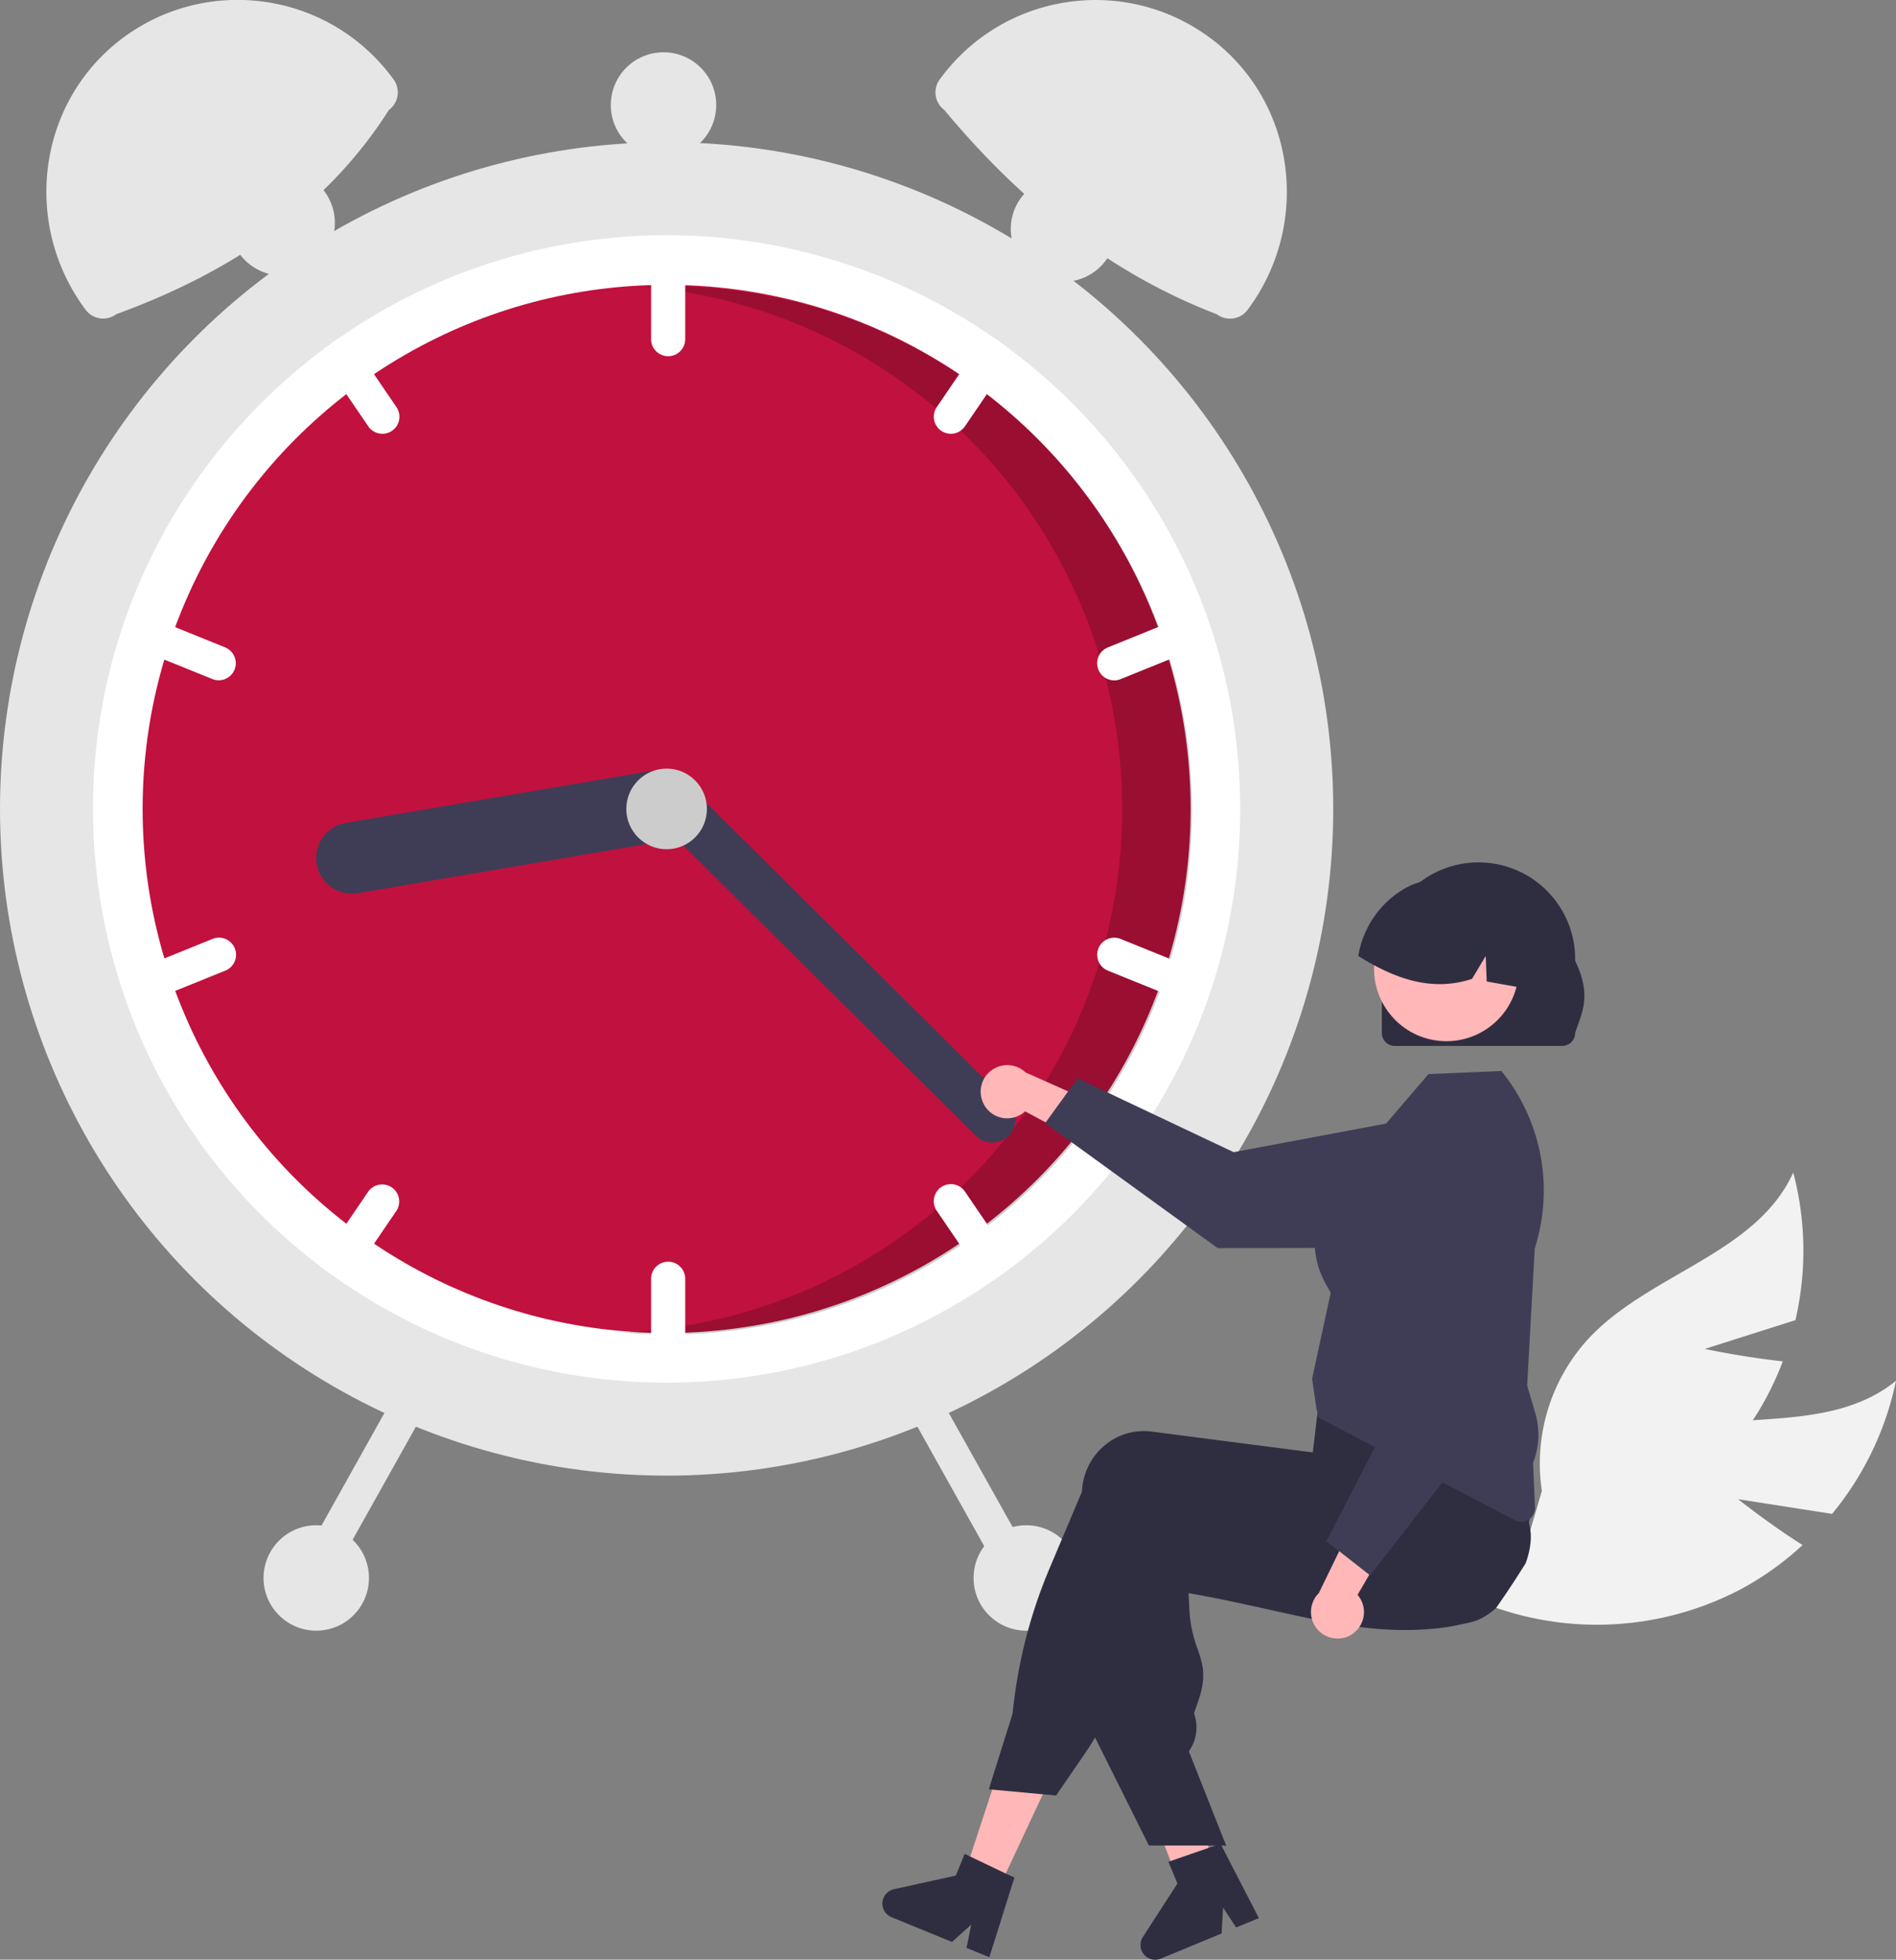
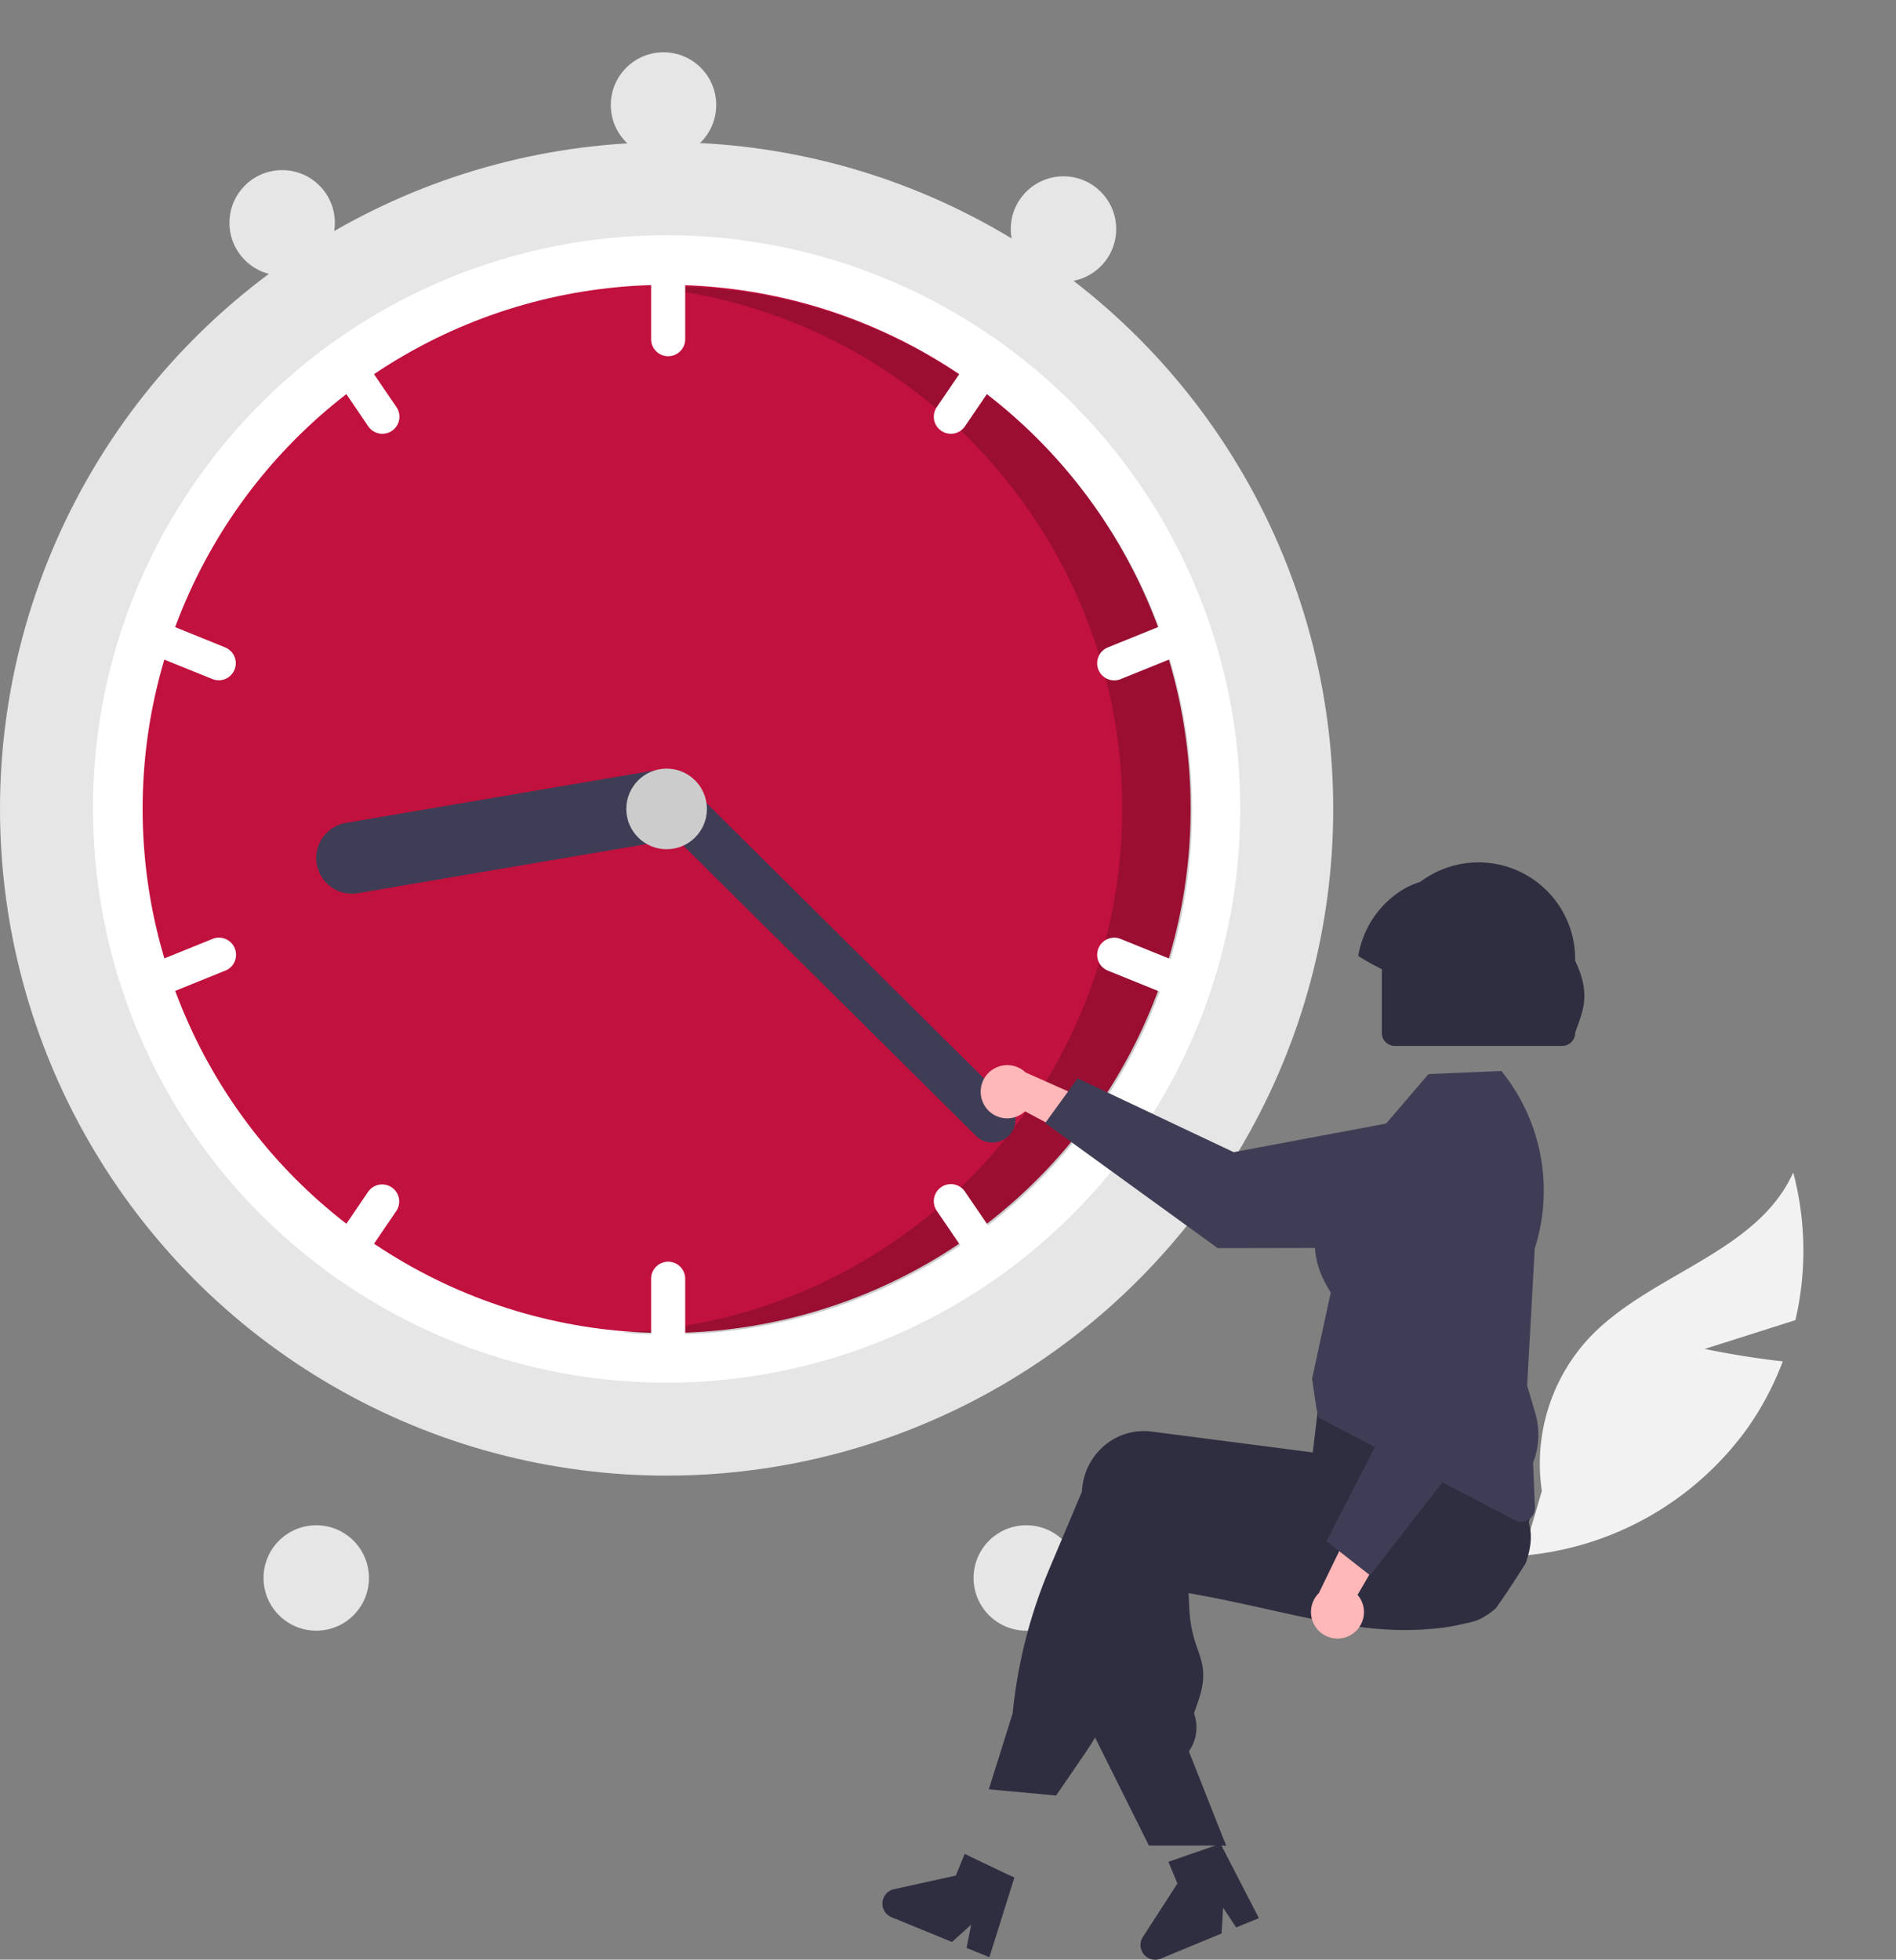
<svg xmlns="http://www.w3.org/2000/svg" viewBox="0 0 611.51 631.95">
  <rect x="0" y="0" width="611.51" height="631.95" fill="#808080" stroke="none" />
  <style>.E{isolation:isolate}</style>
  <g fill="#f2f2f2">
-     <path d="M560.59 483.46l30.31 4.73a99 99 0 0 0 20.61-42.93c-22.17 18.14-55.87 8.5-82.75 18.4A59.54 59.54 0 0 0 493.14 501l-14.81 15.93a99.73 99.73 0 0 0 83.41-4.59 96.43 96.43 0 0 0 19.64-14.1c-10.61-6.67-20.79-14.78-20.79-14.78z" />
    <path d="M549.83 435l29.24-9.28a99 99 0 0 0-.7-47.62c-11.75 26.12-46.22 32.53-65.86 53.38a59.56 59.56 0 0 0-15.22 49.31l-6.15 20.87a99.78 99.78 0 0 0 72.61-41.31A97 97 0 0 0 575 439c-12.44-1.3-25.17-4-25.17-4z" />
  </g>
  <circle cx="215" cy="260.86" r="215" fill="#e6e6e6" />
  <path d="M400 260.87a184.78 184.78 0 0 1-74.67 148.51l-4.72 3.39c-63.488 44.142-147.732 44.142-211.22 0-1.59-1.1-3.17-2.23-4.72-3.39-82-60.95-99.11-176.84-38.16-258.86a184.54 184.54 0 0 1 38.16-38.16c1.55-1.16 3.13-2.29 4.72-3.39 63.488-44.142 147.732-44.142 211.22 0 1.59 1.1 3.17 2.23 4.72 3.39A184.75 184.75 0 0 1 400 260.87z" fill="#fff" />
  <circle cx="215" cy="260.86" r="169" fill="#c1113e" />
  <path class="E" d="M215.44 92.34l-7.64.18c88.612 7.822 155.991 82.997 154.103 171.933S289.505 425.637 200.64 429.69c4.88.42 9.81.65 14.8.65 93.336 0 169-75.664 169-169s-75.664-169-169-169z" opacity=".2" />
  <path d="M215.5 79.87a5.5 5.5 0 0 0-5.5 5.5v24a5.5 5.5 0 1 0 11 0v-24a5.51 5.51 0 0 0-5.5-5.5zm109.83 32.49l-4.72-3.39a5.48 5.48 0 0 0-4.9 2.39l-13.51 19.83a5.5 5.5 0 1 0 9.09 6.19l13.51-19.83a5.49 5.49 0 0 0 .53-5.19zm61.38 90.42a5.5 5.5 0 0 0-7.16-3h0l-22.24 9c-2.822 1.143-4.183 4.358-3.04 7.18s4.358 4.183 7.18 3.04h0l22.24-9a5.51 5.51 0 0 0 3.02-7.22zM127.8 131.19l-13.51-19.83a5.49 5.49 0 0 0-4.9-2.39l-4.72 3.39a5.44 5.44 0 0 0 .53 5.19l13.51 19.83a5.5 5.5 0 1 0 9.09-6.19zm-55.11 77.6l-22.24-9a5.51 5.51 0 0 0-7.526 5.865A5.51 5.51 0 0 0 46.31 210l22.24 9a5.5 5.5 0 0 0 4.14-10.19zM215.5 406.87a5.5 5.5 0 0 0-5.5 5.5v24a5.5 5.5 0 1 0 11 0v-24a5.51 5.51 0 0 0-5.5-5.5zm109.3-2.68l-13.51-19.83a5.5 5.5 0 1 0-9.09 6.19l13.51 19.83a5.52 5.52 0 0 0 4.9 2.39l4.72-3.39a5.48 5.48 0 0 0-.53-5.19zm58.89-92.4l-22.24-9a5.51 5.51 0 0 0-7.526 5.865A5.51 5.51 0 0 0 357.31 313h0l22.24 9a5.5 5.5 0 0 0 4.14-10.19zm-257.34 71.12a5.5 5.5 0 0 0-7.64 1.45l-13.51 19.83a5.43 5.43 0 0 0-.53 5.19l4.72 3.39a5.53 5.53 0 0 0 4.9-2.39l13.51-19.83a5.5 5.5 0 0 0-1.45-7.64zm-50.64-77.13a5.5 5.5 0 0 0-7.16-3h0l-22.24 9c-1.826.74-3.118 2.397-3.39 4.348s.517 3.899 2.07 5.11a5.51 5.51 0 0 0 5.46.762l22.24-9a5.51 5.51 0 0 0 3.02-7.22z" fill="#fff" />
  <g fill="#3f3d56">
    <path d="M222.63 258.14c1.062 6.256-3.145 12.191-9.4 13.26l-97.6 16.6a11.5 11.5 0 0 1-12.893-15.362 11.5 11.5 0 0 1 9.033-7.308l97.6-16.6c6.26-1.062 12.195 3.151 13.26 9.41z" />
    <path d="M325.35 366.27a7.51 7.51 0 0 1-10.6 0l-105.07-104.2c-2.941-2.919-2.959-7.669-.04-10.61s7.669-2.959 10.61-.04l105.06 104.24a7.5 7.5 0 0 1 .04 10.61z" />
  </g>
  <circle cx="215" cy="260.86" r="13" fill="#ccc" />
  <g fill="#e6e6e6">
-     <path d="M125.45 35.44c-19.95 31.38-50.4 52.2-87.95 65.88a7.06 7.06 0 0 1-9.88-1.42h0c-20.39-27.24-15.79-66.16 11.13-87 27.141-20.937 66.114-15.914 87.06 11.22l.5.66.56.75a7.05 7.05 0 0 1-1.42 9.91zm178.24-10.63c20.582-27.411 59.487-32.949 86.9-12.37l.66.49c26.91 20.81 31.52 59.73 11.12 87h0a7.06 7.06 0 0 1-9.88 1.42h0C357.63 88 329.05 64.88 304.54 35.44a7.06 7.06 0 0 1-1.42-9.88zm-8.75 422.32a5.51 5.51 0 0 0-2.11 7.49l31.74 56.72a5.5 5.5 0 0 0 9.6-5.37l-31.74-56.72a5.52 5.52 0 0 0-7.49-2.12zm-167.37 2.12L95.83 506a5.5 5.5 0 1 0 9.6 5.37l31.74-56.72a5.5 5.5 0 1 0-9.6-5.37z" />
    <circle cx="331" cy="508.86" r="17" />
    <circle cx="343" cy="73.86" r="17" />
    <circle cx="214" cy="33.86" r="17" />
    <circle cx="91" cy="71.86" r="17" />
    <circle cx="102" cy="508.86" r="17" />
  </g>
  <path d="M317.66 356.71a8.52 8.52 0 0 0 11.76 2.59 8.21 8.21 0 0 0 1.19-.92l26.68 14.3-1.43-15.68-25.11-11.18a8.57 8.57 0 0 0-13.09 10.87z" fill="#ffb7b7" />
  <path d="M337.1 362.17l10.45-14.43 50.36 23.81 62.67-11.76A21.49 21.49 0 0 1 486 380.85h0c.011 11.853-9.577 21.477-21.43 21.51l-71.82.14z" fill="#3f3d56" />
-   <path d="M321 611.4l-10.58-5.06 14.53-44.21 15.61 7.47L321 611.4zm70.91-7.13l-2.32 1.43q-2.32 1.42-4.67 2.8l-2.36 1.37h0-.06l-1.2.3-1.72-4.54-.79-2.09-1.12-3-2.05-5.41-10.8-28.51 16.79-4.14.63 2.57h0l.31 1.27 5.86 23.79 1.2 4.86v.15l.72 2.91.62 2.51.7 2.82z" fill="#ffb7b7" />
  <g fill="#2f2e41">
    <path d="M492.05 504.15l-3.24 5.09q-3.06 4.71-6.27 9.28h0a21.77 21.77 0 0 1-4.12 3 2 2 0 0 1-.19.12 15.35 15.35 0 0 1-3.47 1.39l-1.31.32-4.67 1c-2.75.49-5.47.83-8.17 1l-.65.06c-11.12.81-21.94-.5-33.24-2.65-5.58-1.06-11.27-2.33-17.17-3.64l-5.81-1.29-.46-.1-8.56-1.82q-5.49-1.12-11.38-2.17l.28 5.54a41.5 41.5 0 0 0 2.63 12.45c1.68 4.91 3 8.79.2 16.88l-1.35 3.92a13.36 13.36 0 0 1-1.38 11.83l-.27.41 11.27 28.52.73 1.85h-24.9l-17.37-34.84-.83-1.66v-.09l1.8-66.94c0-.59.07-1.19.14-1.78a20.33 20.33 0 0 1 7.75-13.7 19.65 19.65 0 0 1 14.6-4l5.94.77 12.14 1.57 8.56 1.11h.17l25.22 3.26 1.81-7.38.34-.12 10.62-3.9 36.73-13.46h.09l2.42-.89.28.47c.09.14.17.28.25.42a72.35 72.35 0 0 1 5.79 13.53 210.15 210.15 0 0 1 6.09 23.28l.19.93v.09c0 .13 0 .22.05.24.87 3.53.28 7.83-1.28 12.1z" />
    <path d="M493.6 479.48a14.93 14.93 0 0 0-.42-1.49 106.32 106.32 0 0 0-4.3-10.9c-1.83-4-4-8.36-6.65-13q-1.9-3.41-4.09-7.08l-2.27-3.75-.1-.17-.23-.37-36.34 4.86-13.53 1.81-.81 6.75-.2 1.67h0l-.54 4.56h0l-.72 6h-.06l-20.09-2.6-20.69-2.68-11.12-1.44a19.61 19.61 0 0 0-14.6 4 20.38 20.38 0 0 0-7.74 13.71 18.05 18.05 0 0 0-.14 1.65l-10.49 24.85a160.52 160.52 0 0 0-11.86 46.65L318.92 577l1.1.11 16.3 1.51 4.3.4 9.48-13.83c1.08-1.58 2.11-3.2 3.06-4.87a74.16 74.16 0 0 0 4.19-8.42l20.5-48.78 4.71.77q10.77 1.76 20.69 2.85c21.5 2.4 40.11 2.59 56.68.56q7-.85 13.5-2.24 2.39-.51 4.71-1.08c.37-.09.73-.17 1.08-.27a19.81 19.81 0 0 0 13.87-12.95 20.2 20.2 0 0 0 .51-11.28zm-169.22 124.7l-11.45-5.48-1.79-.87-2.87 7-20 4.41a4.75 4.75 0 0 0-.78 9l19.56 8 6.2-5.59-1.52 7.5 7.37 3 8.07-25.69zm70.32-10.84l.74 1.85h-.74v-1.85zm-3.98 2.24l-12 4.16-1.88.65 2.91 7-11.12 17.21a4.75 4.75 0 0 0 5.81 7l19.56-8.1.48-8.34 4.2 6.4 7.35-3-12.35-23.93z" />
  </g>
  <path d="M490.61 490.73a4.39 4.39 0 0 1-2-.5l-63.31-33.07-.73-3-1.38-9.47v-.09l6-27.74c-.11-.24-.34-.63-.6-1.07-2.68-4.56-10.86-18.41 4.74-37.48l27.4-31.94 23.51-1 .27.34A61.23 61.23 0 0 1 495 402.59l-2.45 44.22 2.63 8.93a24.68 24.68 0 0 1-.72 15.94l.6 14.46a4.42 4.42 0 0 1-4.24 4.59z" fill="#3f3d56" />
  <path d="M435.73 527.2a8.52 8.52 0 0 0 3-11.67 8.78 8.78 0 0 0-.88-1.22l15.22-26.16-15.71.89-12 24.7a8.57 8.57 0 0 0 10.4 13.46z" fill="#ffb7b7" />
  <path d="M441.87 508l-14.06-11 25.54-49.5-9.57-63c-1.78-11.722 6.278-22.668 18-24.45a22.43 22.43 0 0 1 3.93-.23h0c11.853.402 21.142 10.326 20.76 22.18l-2.37 71.78z" fill="#3f3d56" />
  <path d="M445.68 333.1v-23.26a31.18 31.18 0 0 1 46.926-27.467 31.18 31.18 0 0 1 15.424 27.467h0 0c5.5 11.45 2.06 16.89 0 23.26a4.19 4.19 0 0 1-4.18 4.19h-54a4.18 4.18 0 0 1-4.17-4.19z" fill="#2f2e41" />
-   <circle cx="530.63" cy="312.44" r="23.34" transform="matrix(.16 -.987 .987 .16 73.23 786.17)" fill="#ffb7b7" />
  <path d="M491.06 318.56l-.64-.11-10.91-1.94-.33-8.23-4.4 7.37c-10 3.33-19.41 1.45-28.24-2.7a78.24 78.24 0 0 1-8.46-4.67 30.92 30.92 0 0 1 15.19-21.88l1-.53h0c.57-.26 1.15-.52 1.73-.75a25.69 25.69 0 0 1 27 5.23c7.11 6.79 10.32 18.02 8.06 28.21z" fill="#2f2e41" />
</svg>